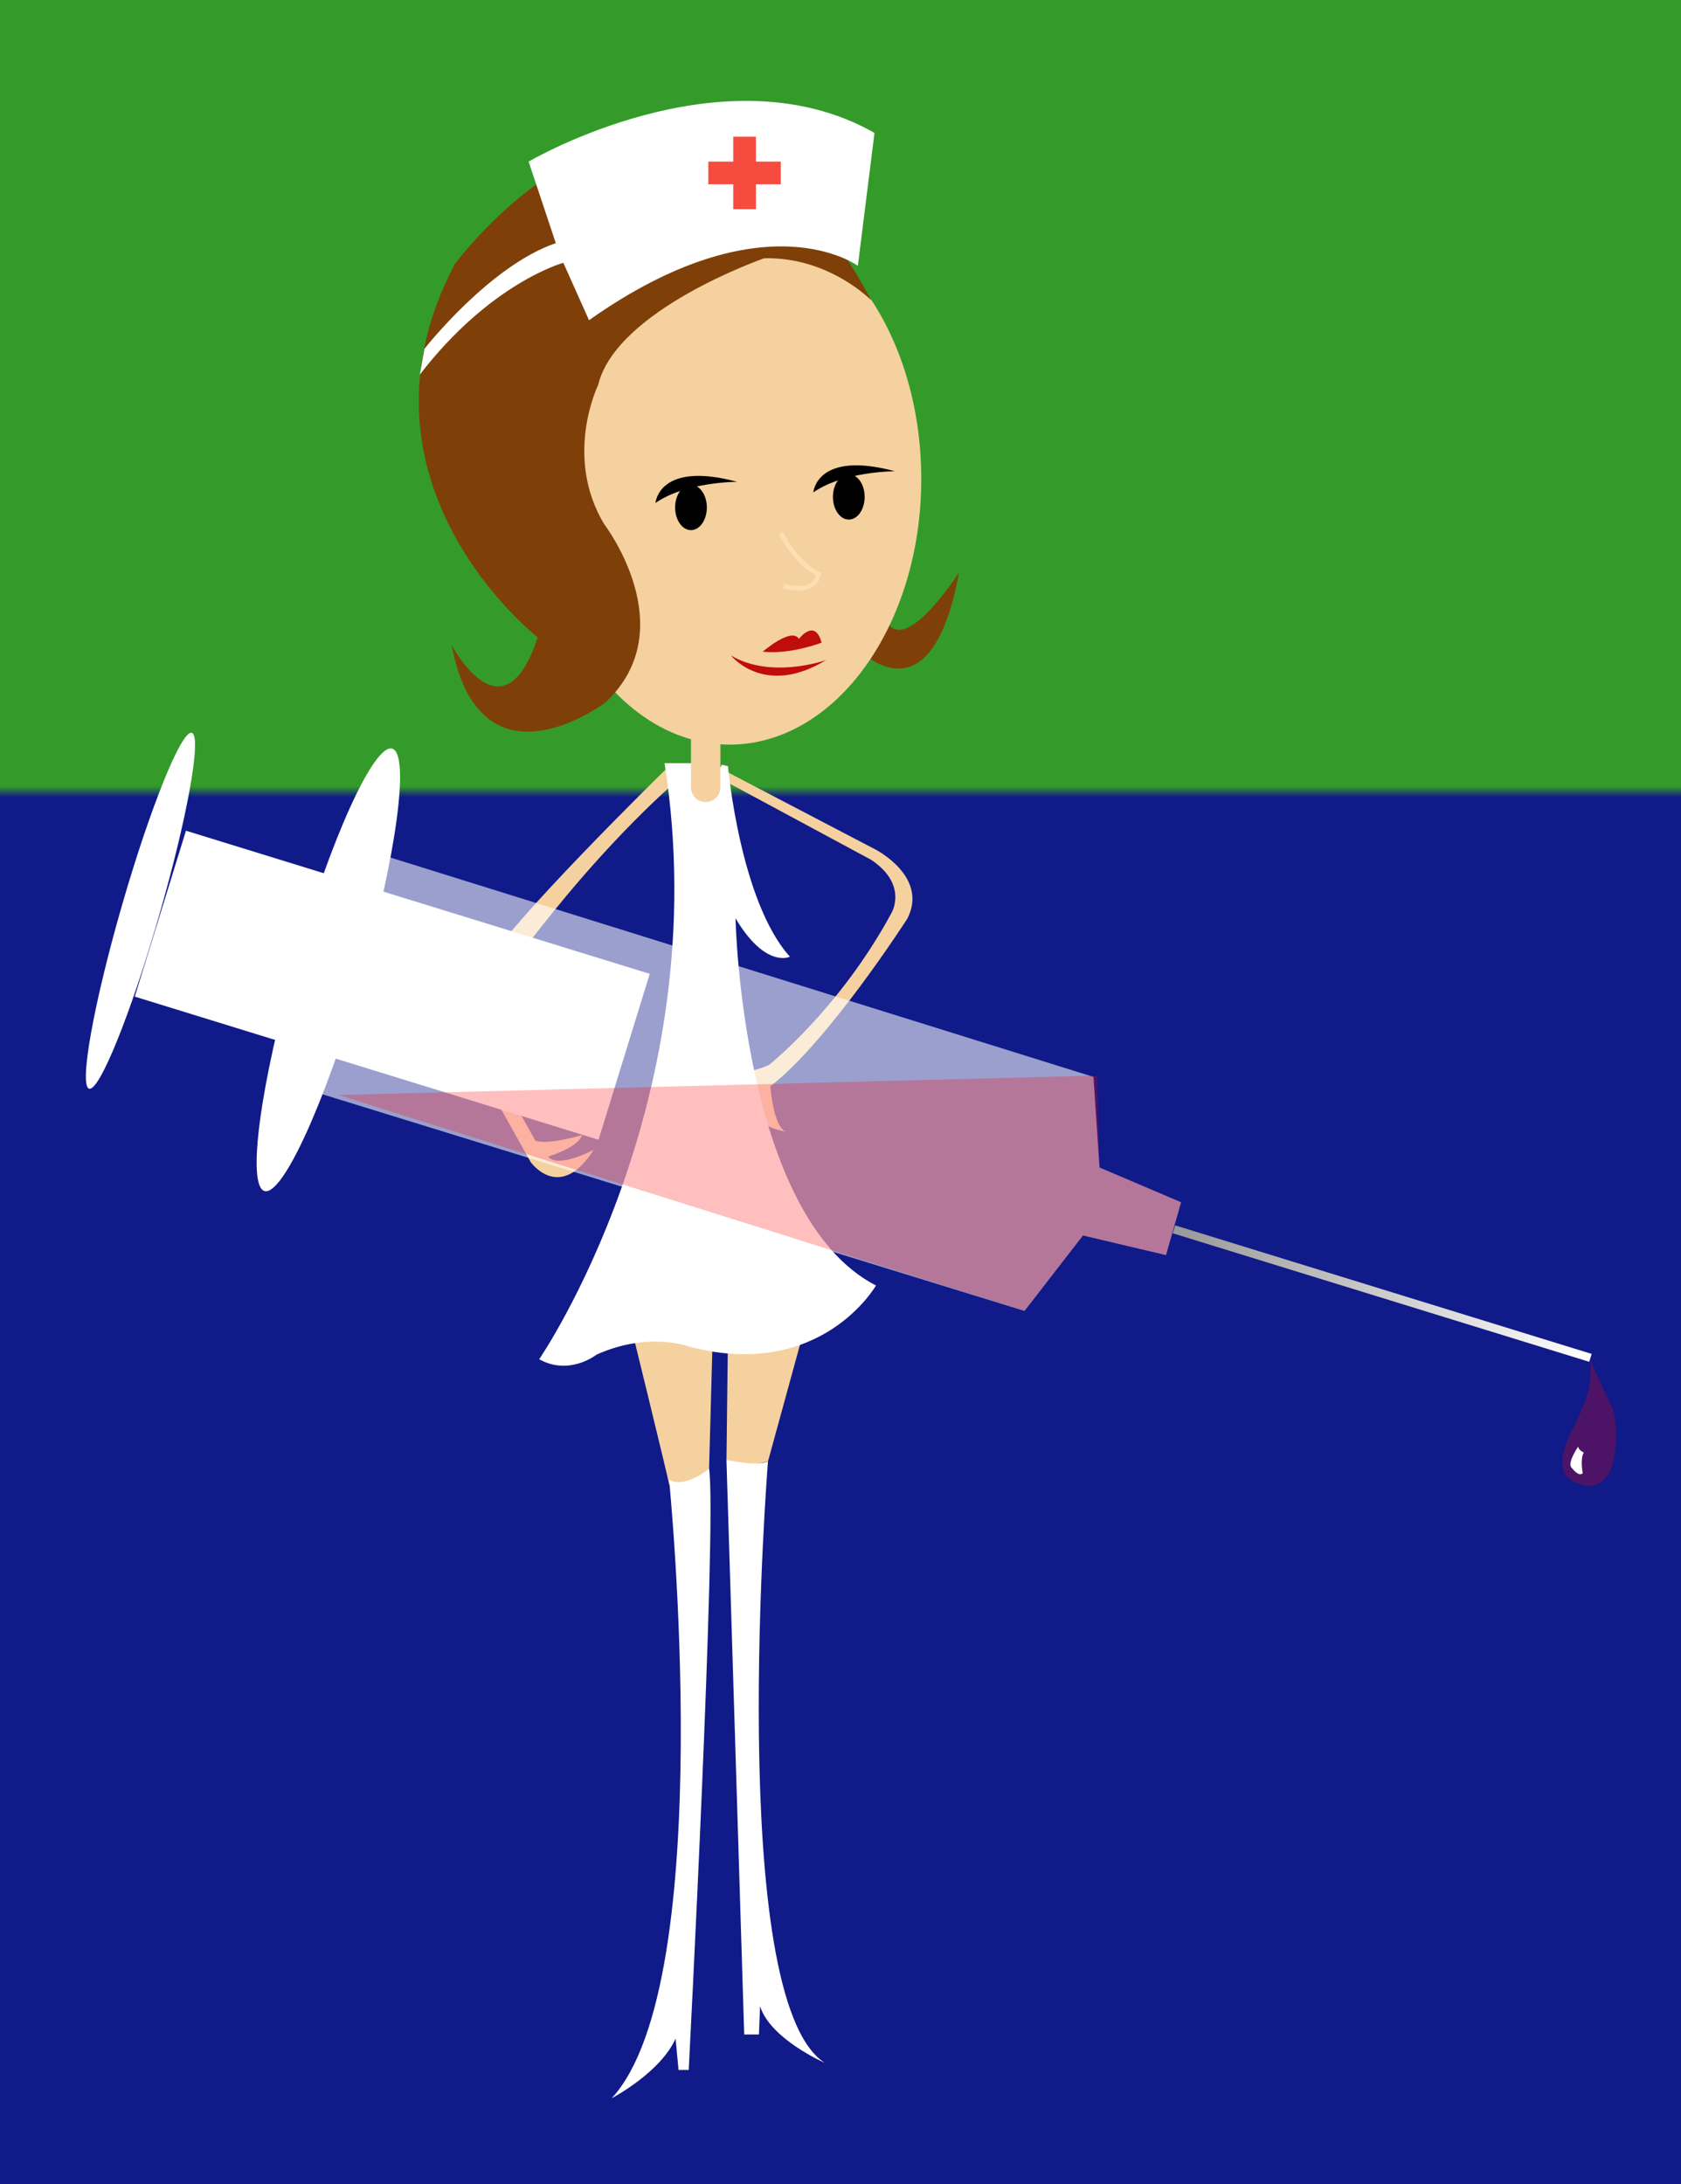
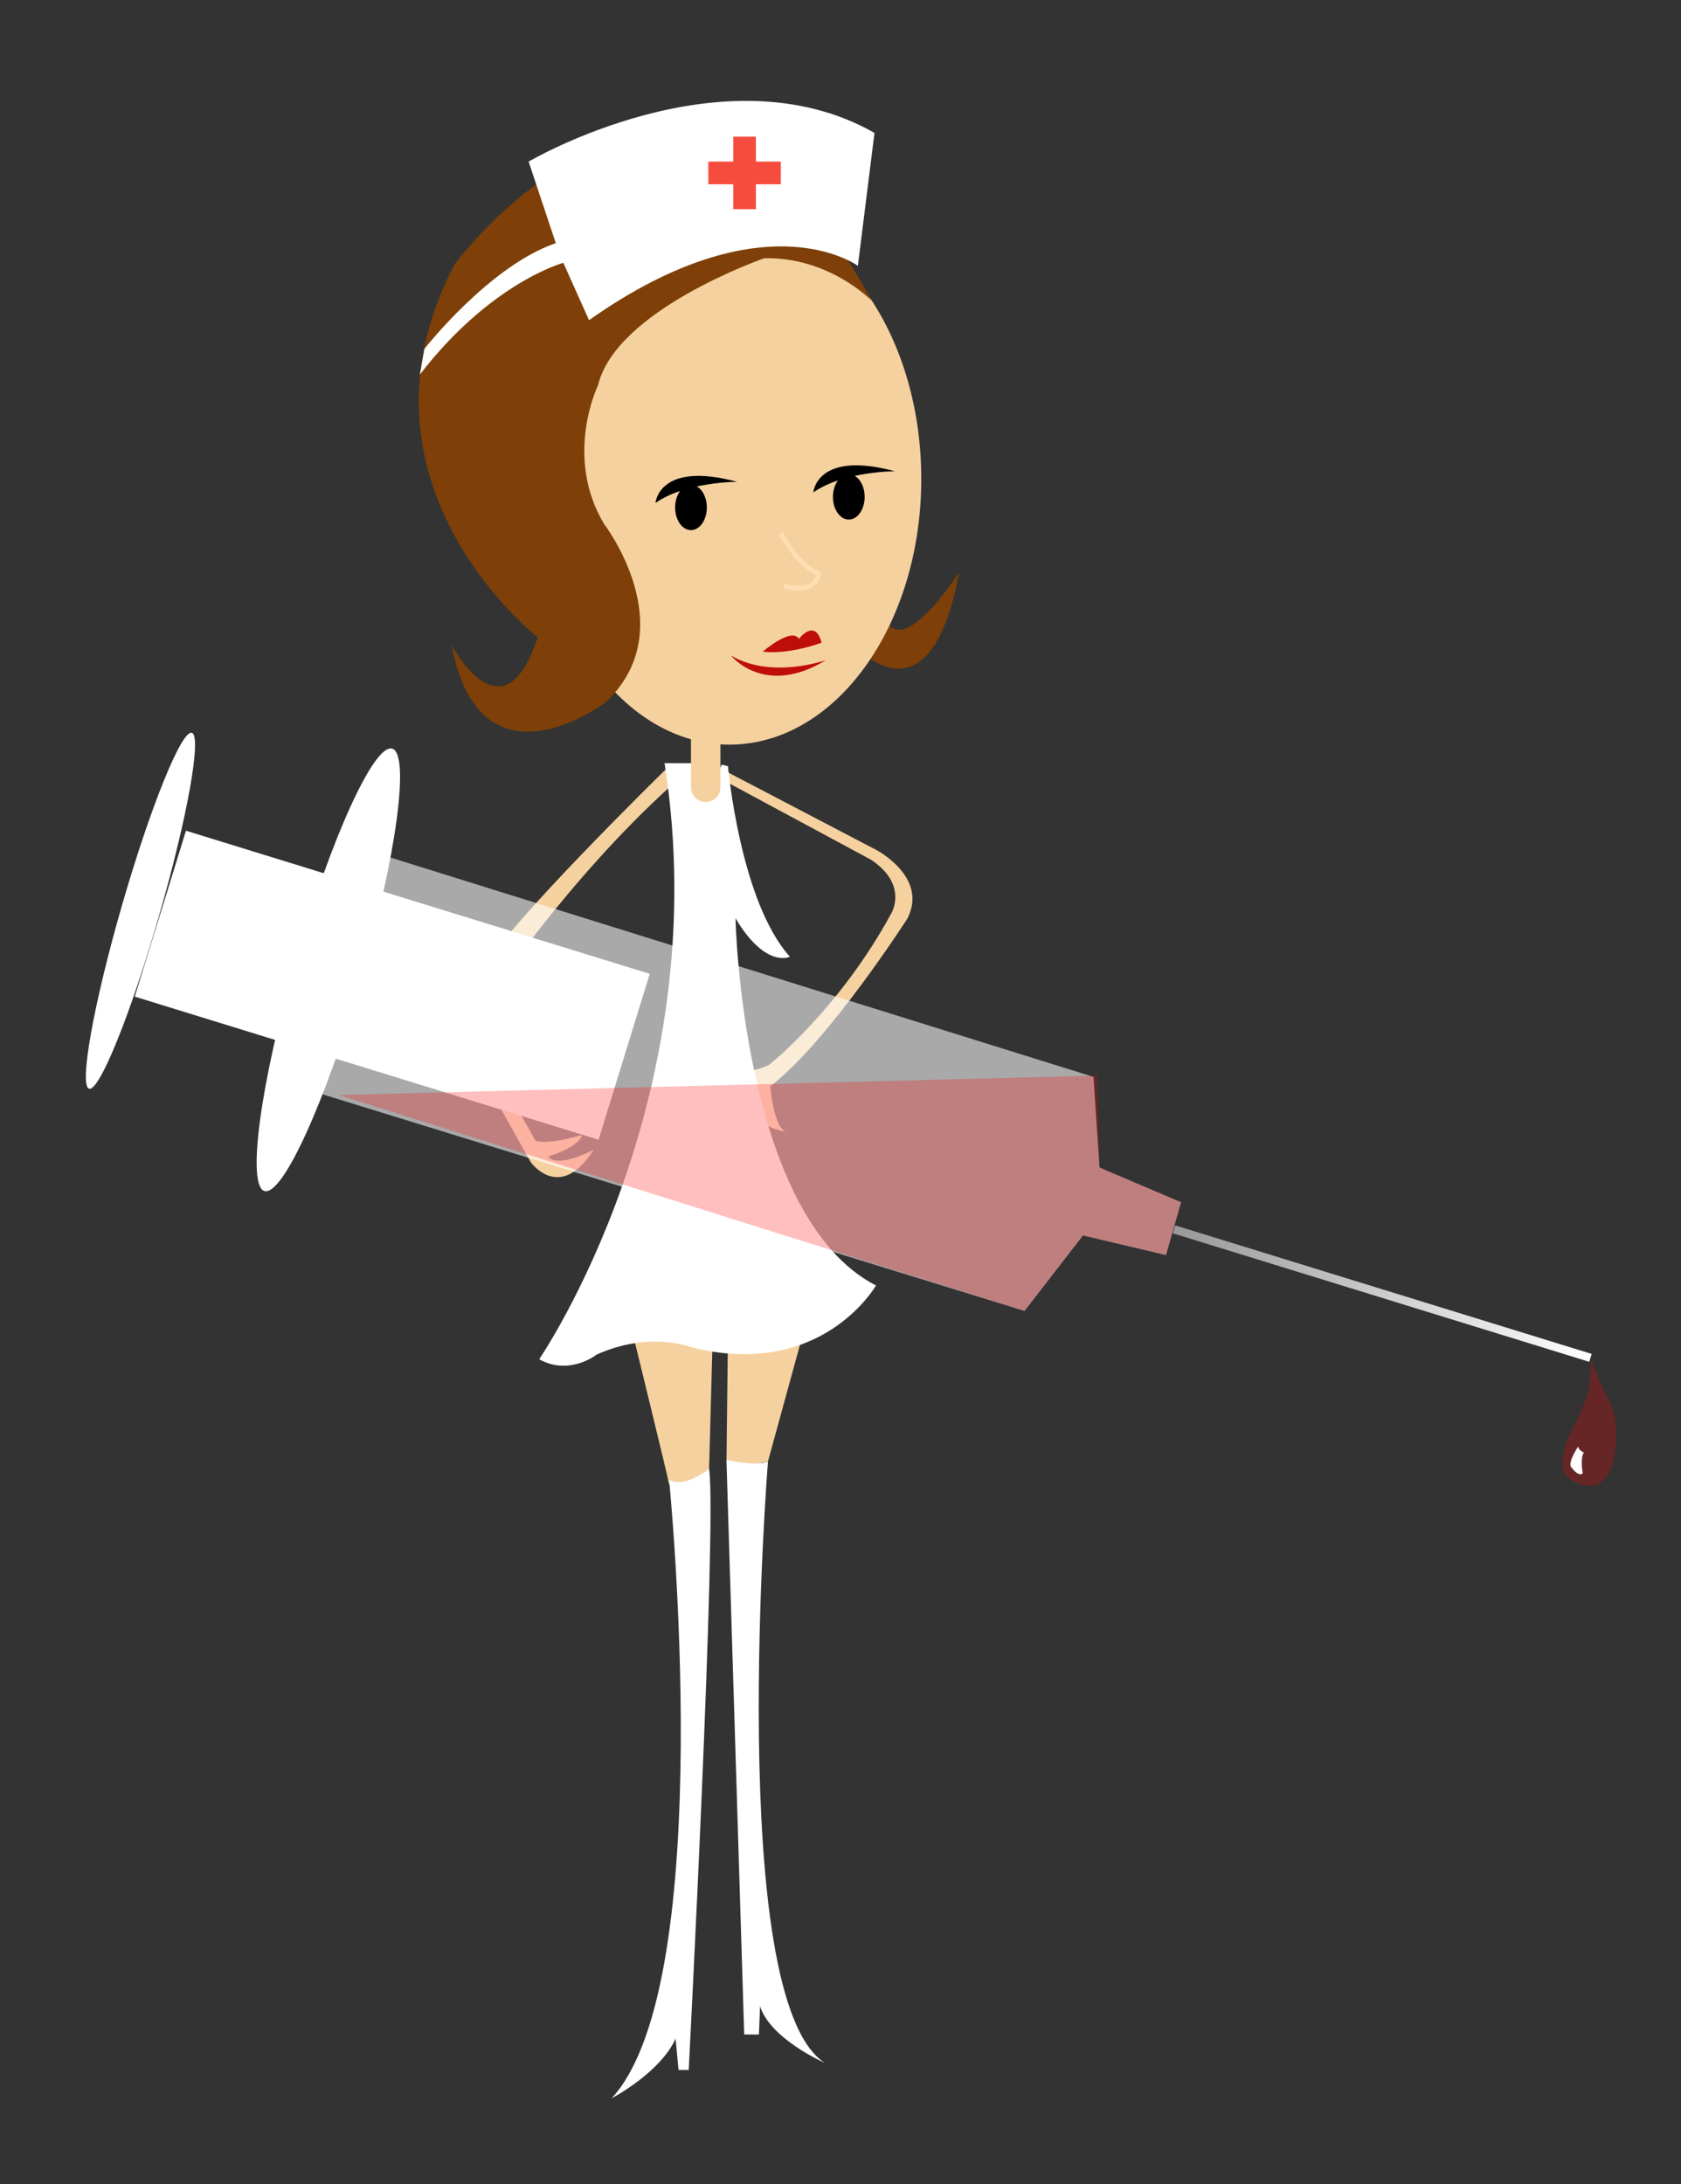
<svg xmlns="http://www.w3.org/2000/svg" overflow="visible" viewBox="0 0 371 482">
  <rect x="0" y="0" width="371" height="482" fill="#333333" stroke="none" />
  <switch>
    <g>
      <linearGradient id="a" y2="0" gradientUnits="userSpaceOnUse" x2="185.5" y1="482" x1="185.5">
        <stop offset=".635" stop-color="#101a88" />
        <stop offset=".64" stop-color="#349b2a" />
        <stop offset=".927" stop-color="#349b2a" />
      </linearGradient>
-       <path fill="url(#a)" fill-rule="evenodd" clip-rule="evenodd" d="M371 482H0V0h371v482z" />
      <path fill="#F5D19F" fill-rule="evenodd" clip-rule="evenodd" d="M139.33 293s8 32.667 8.333 34.5 8.167-.501 8.833-3.334l.833-30.5c.01 0-14.99-2.84-17.99-.67zM160.67 293.83l-.333 28.333s3.833 2.001 9.167.334l8-29.167-16.84.51z" />
      <path fill="#FFF" d="M147.67 326.58s11.083 110.75-12.667 136.5c0 0 11-5.75 14.25-13.5s-.25-.75-.25-.75l.75 8h2.25s6.25-120.42 4.5-132.67c0 .01-5.42 4.42-8.83 2.42zM160.33 322.17s6.667 1.584 9.167.334c0 0-9.5 118.5 12.5 132.75 0 0-12-5.25-14.25-12.5l-.25 6.25h-3.25l-3.92-126.83z" />
      <path fill="#F5D19F" fill-rule="evenodd" clip-rule="evenodd" d="M148.78 169.75h-1.8s-36.269 35.5-39.87 43.75c0 0-7.974 8.75-1.029 23.25l11.061 19.75s6.431 9 13.89-2.75c0 0-7.974 4.25-10.032 1.5 0 0 6.688-2 7.459-4.75 0 0-7.459 2.25-10.289 1.25l-10.803-19.25s-2.572-5 .515-12.25c0 0 17.234-26 40.126-46.75l2.058-2.25-1.29-1.5zM160.25 170.25l33 17.25s11.75 6 7 15.25c0 0-17.5 27.25-30.25 37 0 0 .75 9.25 3.5 10 0 0-6.25-.75-6.25-4.5L165 236.5s2.75-.5 4.75-1.5c0 0 15.5-12.25 27-33.5 0 0 3.75-6.25-4.5-11.75l-32.5-17.5.5-2z" />
      <path fill="#FFF" d="M119 299.98s39.333-57.304 27.667-131.56h6.33s0 11.868 6.333.339l1.333.339s2.667 29.839 13.667 42.045c0 0-5.333 2.712-12-8.477 0 0 1.333 65.78 31 81.039 0 0-12 21.021-41 13.562 0 0-8.999-3.56-20.666 1.696.01 0-5.99 4.75-12.66 1.02z" />
      <g fill-rule="evenodd" clip-rule="evenodd">
        <path fill="#FFF" d="M35.083 202.18c-6.259 21.689-13.161 38.745-15.416 38.094-2.255-.65.991-18.762 7.249-40.451 6.259-21.69 13.161-38.746 15.416-38.095 2.255.66-.99 18.77-7.249 40.46zM79.677 216.12c-7.78 26.962-17.315 47.889-21.296 46.74-3.98-1.149-.899-23.938 6.88-50.898 7.78-26.964 17.314-47.89 21.295-46.741 3.981 1.15.901 23.94-6.879 50.9z" />
        <path fill="#FFF" d="M132.1 251.54L29.74 219.95l11.3-36.616 102.36 31.59-11.3 36.62z" />
        <path opacity=".58" d="M226.11 289.32L65.33 239.71l16.033-51.952 159.97 49.911 1.334 20 18 7.666-3.33 11.66-18.33-4.33-12.89 16.65" fill="#FFF" />
        <path opacity=".25" d="M74.667 241.67l167.47-4.295.528 20.295 18 7.666-3.34 11.65-18.33-4.33-12.894 16.656-151.44-47.66z" fill="red" />
        <linearGradient id="b" y2="287.14" gradientUnits="userSpaceOnUse" x2="361.56" gradientTransform="matrix(.907 -.029 -.029 .991 32.062 9.807)" y1="287.14" x1="258.66">
          <stop offset=".006" stop-color="#999" />
          <stop offset="1" stop-color="#fff" />
        </linearGradient>
        <path fill="url(#b)" d="M350.75 300.55l-91.927-28.369.538-1.744 91.927 28.37-.54 1.74z" />
        <path opacity=".25" d="M351.06 300s.313 6.063-1.438 9.688c0 0-1.5 4-2.375 5.313 0 0-4.875 8.625-.813 11.438 0 0 6.688 4.875 9.438-3.063 0 0 1.938-7.313-.125-12.875.01 0-3.18-6.38-4.68-10.5z" fill="red" />
        <path fill="#FFF" d="M348.31 319.25s-2.188 3.188-1.625 4.438c0 0 1.688 2.438 2.625 1.438 0 0-.625-3.25.25-4.563.01-.01-1.17-.45-1.24-1.32z" />
      </g>
      <g>
        <path fill="#7E4008" d="M187.33 141.33s17.668 21.333 24.334-15c0 0-14 22-17 8l-7.334 6.333" />
        <path fill="#F5D19F" fill-rule="evenodd" clip-rule="evenodd" d="M203.33 105.67c0 32.4-18.953 58.667-42.333 58.667s-42.333-26.266-42.333-58.667c0-32.404 18.95-58.67 42.33-58.67s42.33 26.266 42.33 58.67z" />
        <path fill="#7E4008" d="M99.667 142.33s11.333 21.667 19-1.667c0 0-43.667-34-18.333-82.333 0 0 50.667-69 92 8 0 0-9.333-9.666-23.667-9.333 0 0-32.667 11.333-36.667 28 0 0-7.667 15.667 1.333 30.667 0 0 17.667 23 .333 39.333.01.01-27.66 21.01-33.993-12.66z" />
        <path fill="#FFF" d="M93.667 77s14.333-18.333 29-23.333l-6-18s43-25.333 76.333-6.333l-3.667 29.333s-20.666-15.333-59.333 12L124.33 58s-16 4.333-31.667 24.667L93.667 77z" />
        <path d="M144.67 111s.667-9.334 18-4.667c0 0-11.34 0-18 4.67z" />
        <path d="M156 112c0 2.761-1.567 5-3.5 5s-3.5-2.239-3.5-5 1.567-5 3.5-5 3.5 2.24 3.5 5zM179.5 108.67s.666-9.334 17.999-4.667c0 0-11.33 0-18 4.67z" />
        <path d="M190.83 109.67c0 2.761-1.566 5-3.5 5s-3.5-2.239-3.5-5 1.566-5 3.5-5 3.5 2.23 3.5 5z" />
        <path stroke="#FEDFB3" fill="none" d="M172.33 117.67s3.333 6.667 8.333 9c0 0-.332 4.667-7.666 2.667" />
        <path fill="#BF0D0B" d="M161.33 144.67s7.333 9.333 21 1c0 0-12 4.33-21-1zM168.33 143.83s6.333-5.5 8-2.833c0 0 3.5-4.667 5 .833 0 0-6.83 2.67-13 2z" />
        <path fill="#F64C3F" d="M172.33 40.667h-16v-5h16v5z" />
        <path fill="#F64C3F" d="M166.83 30.166v16.001h-5V30.166h5z" />
        <path fill="#F5D19F" fill-rule="evenodd" clip-rule="evenodd" d="M159 173.75a3.25 3.25 0 11-6.5 0v-12.5a3.25 3.25 0 116.5 0v12.5z" />
      </g>
    </g>
  </switch>
</svg>